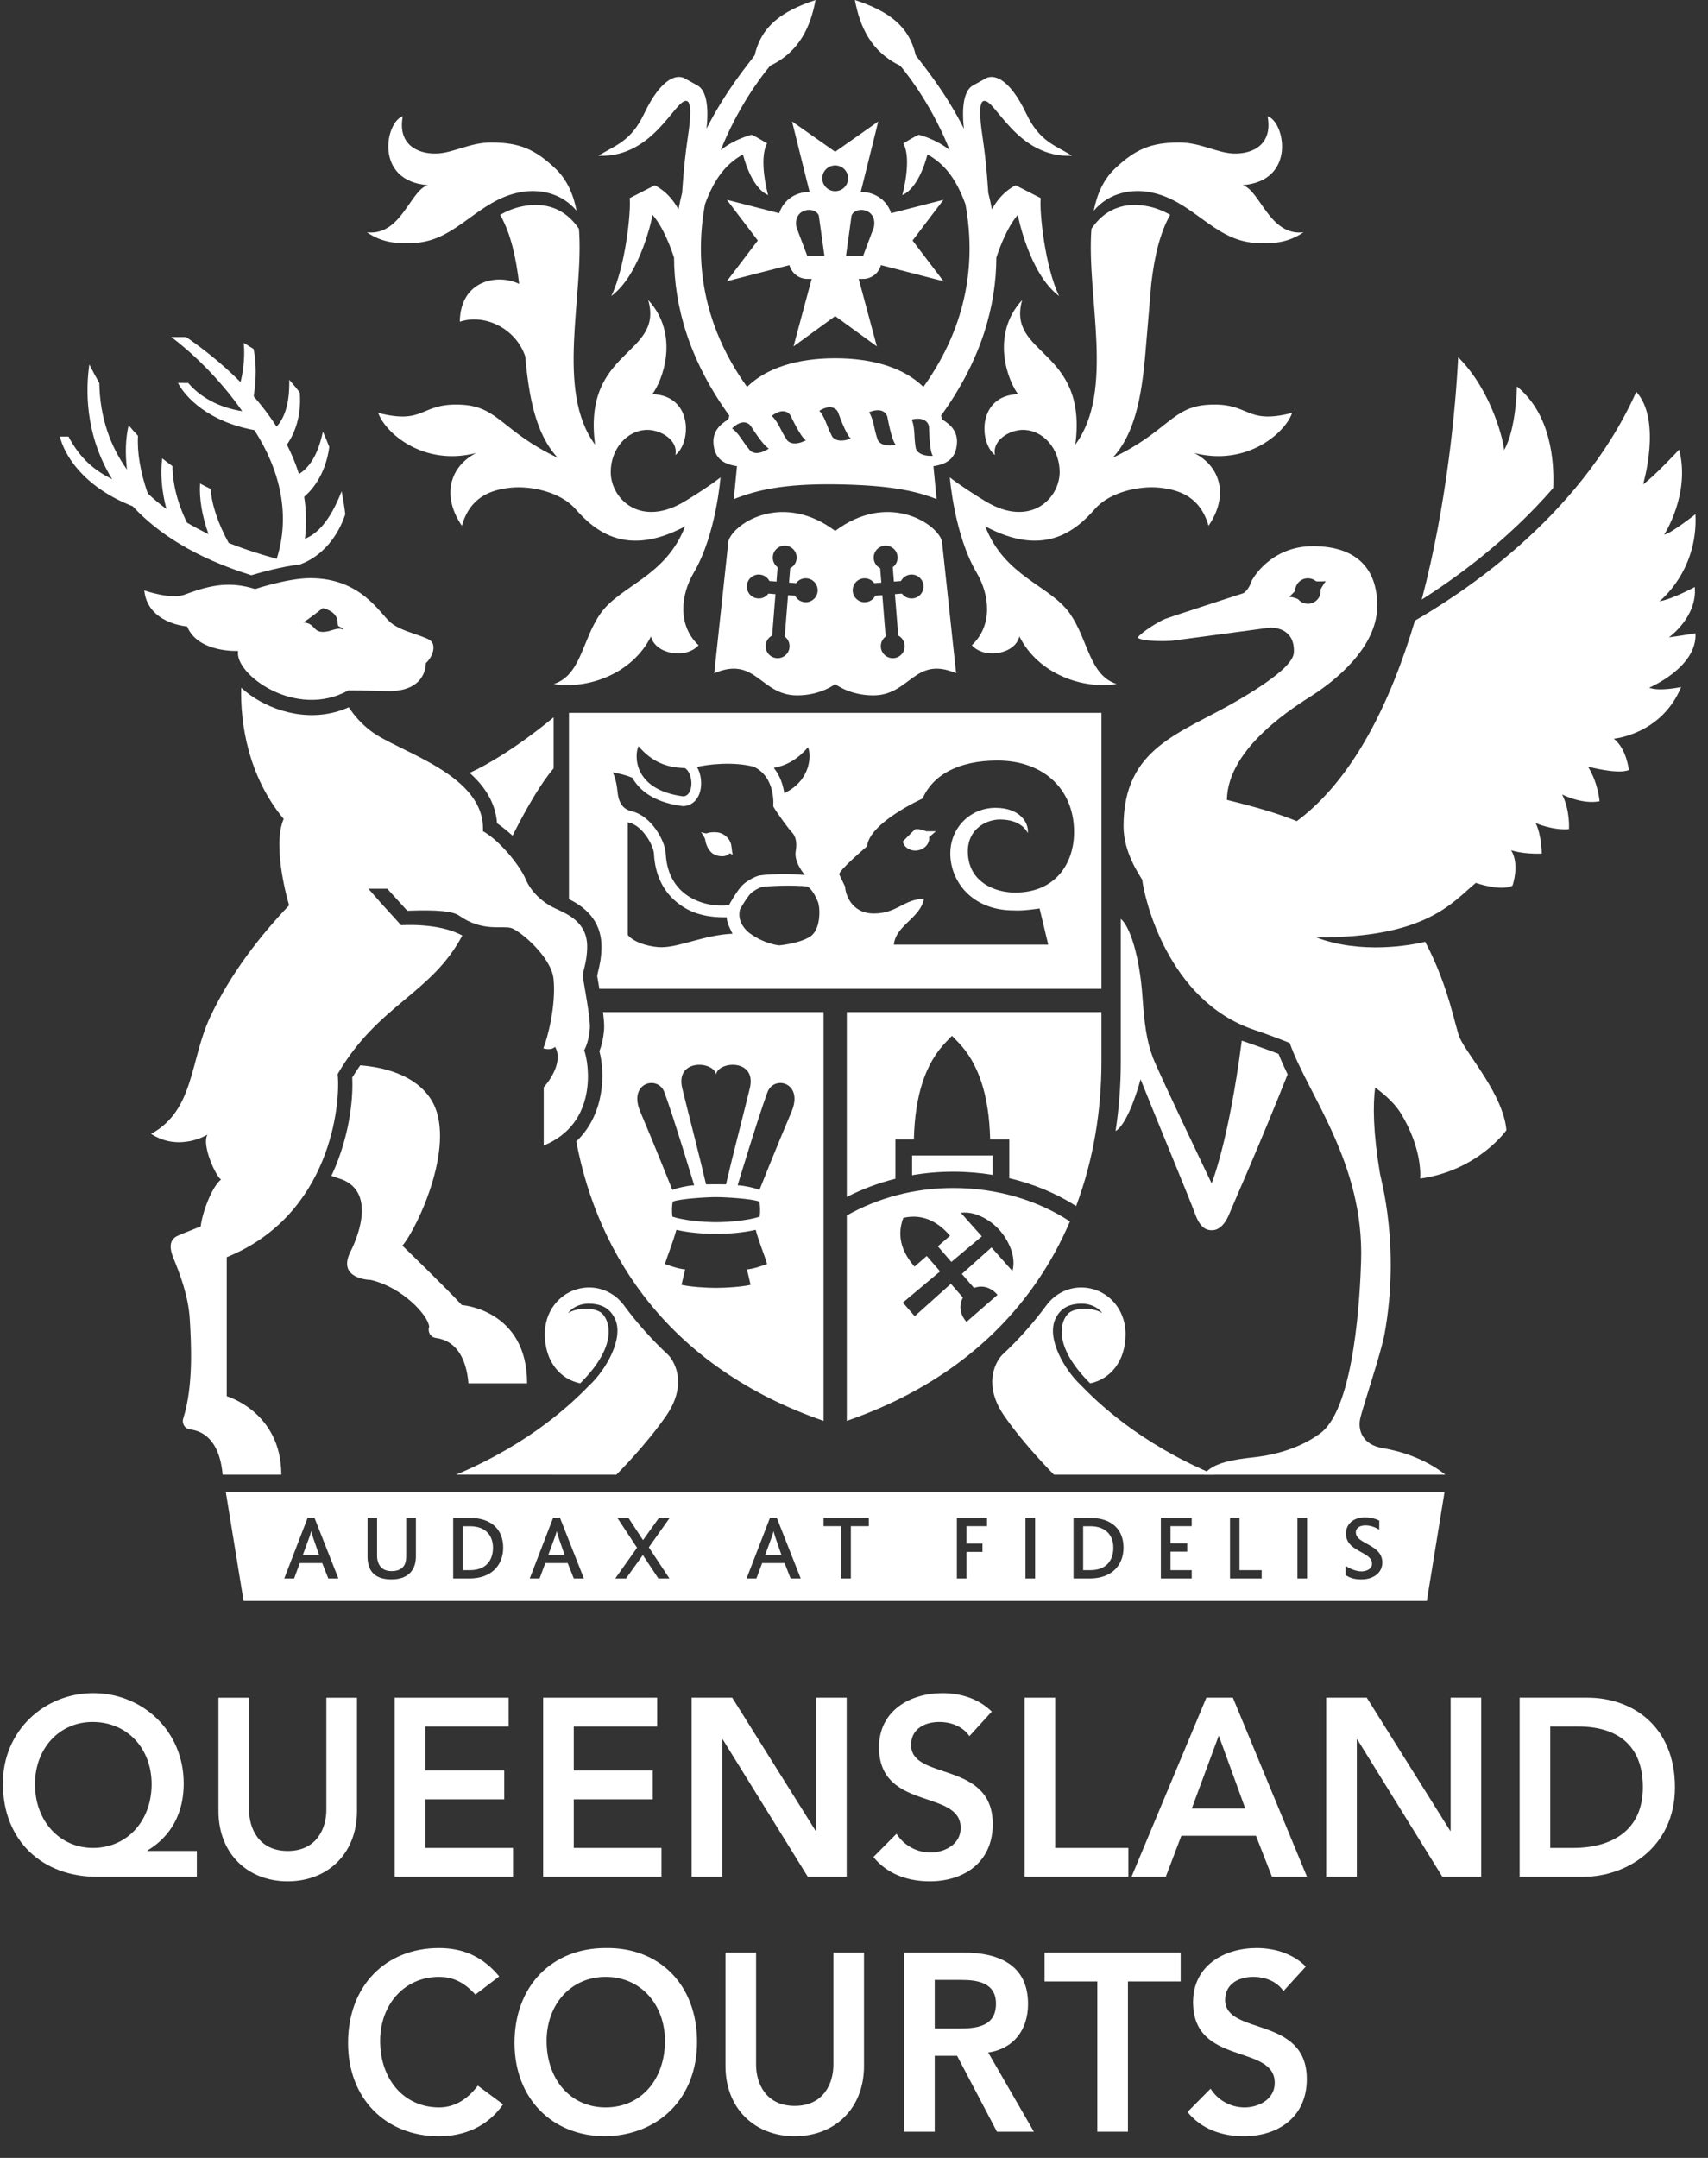
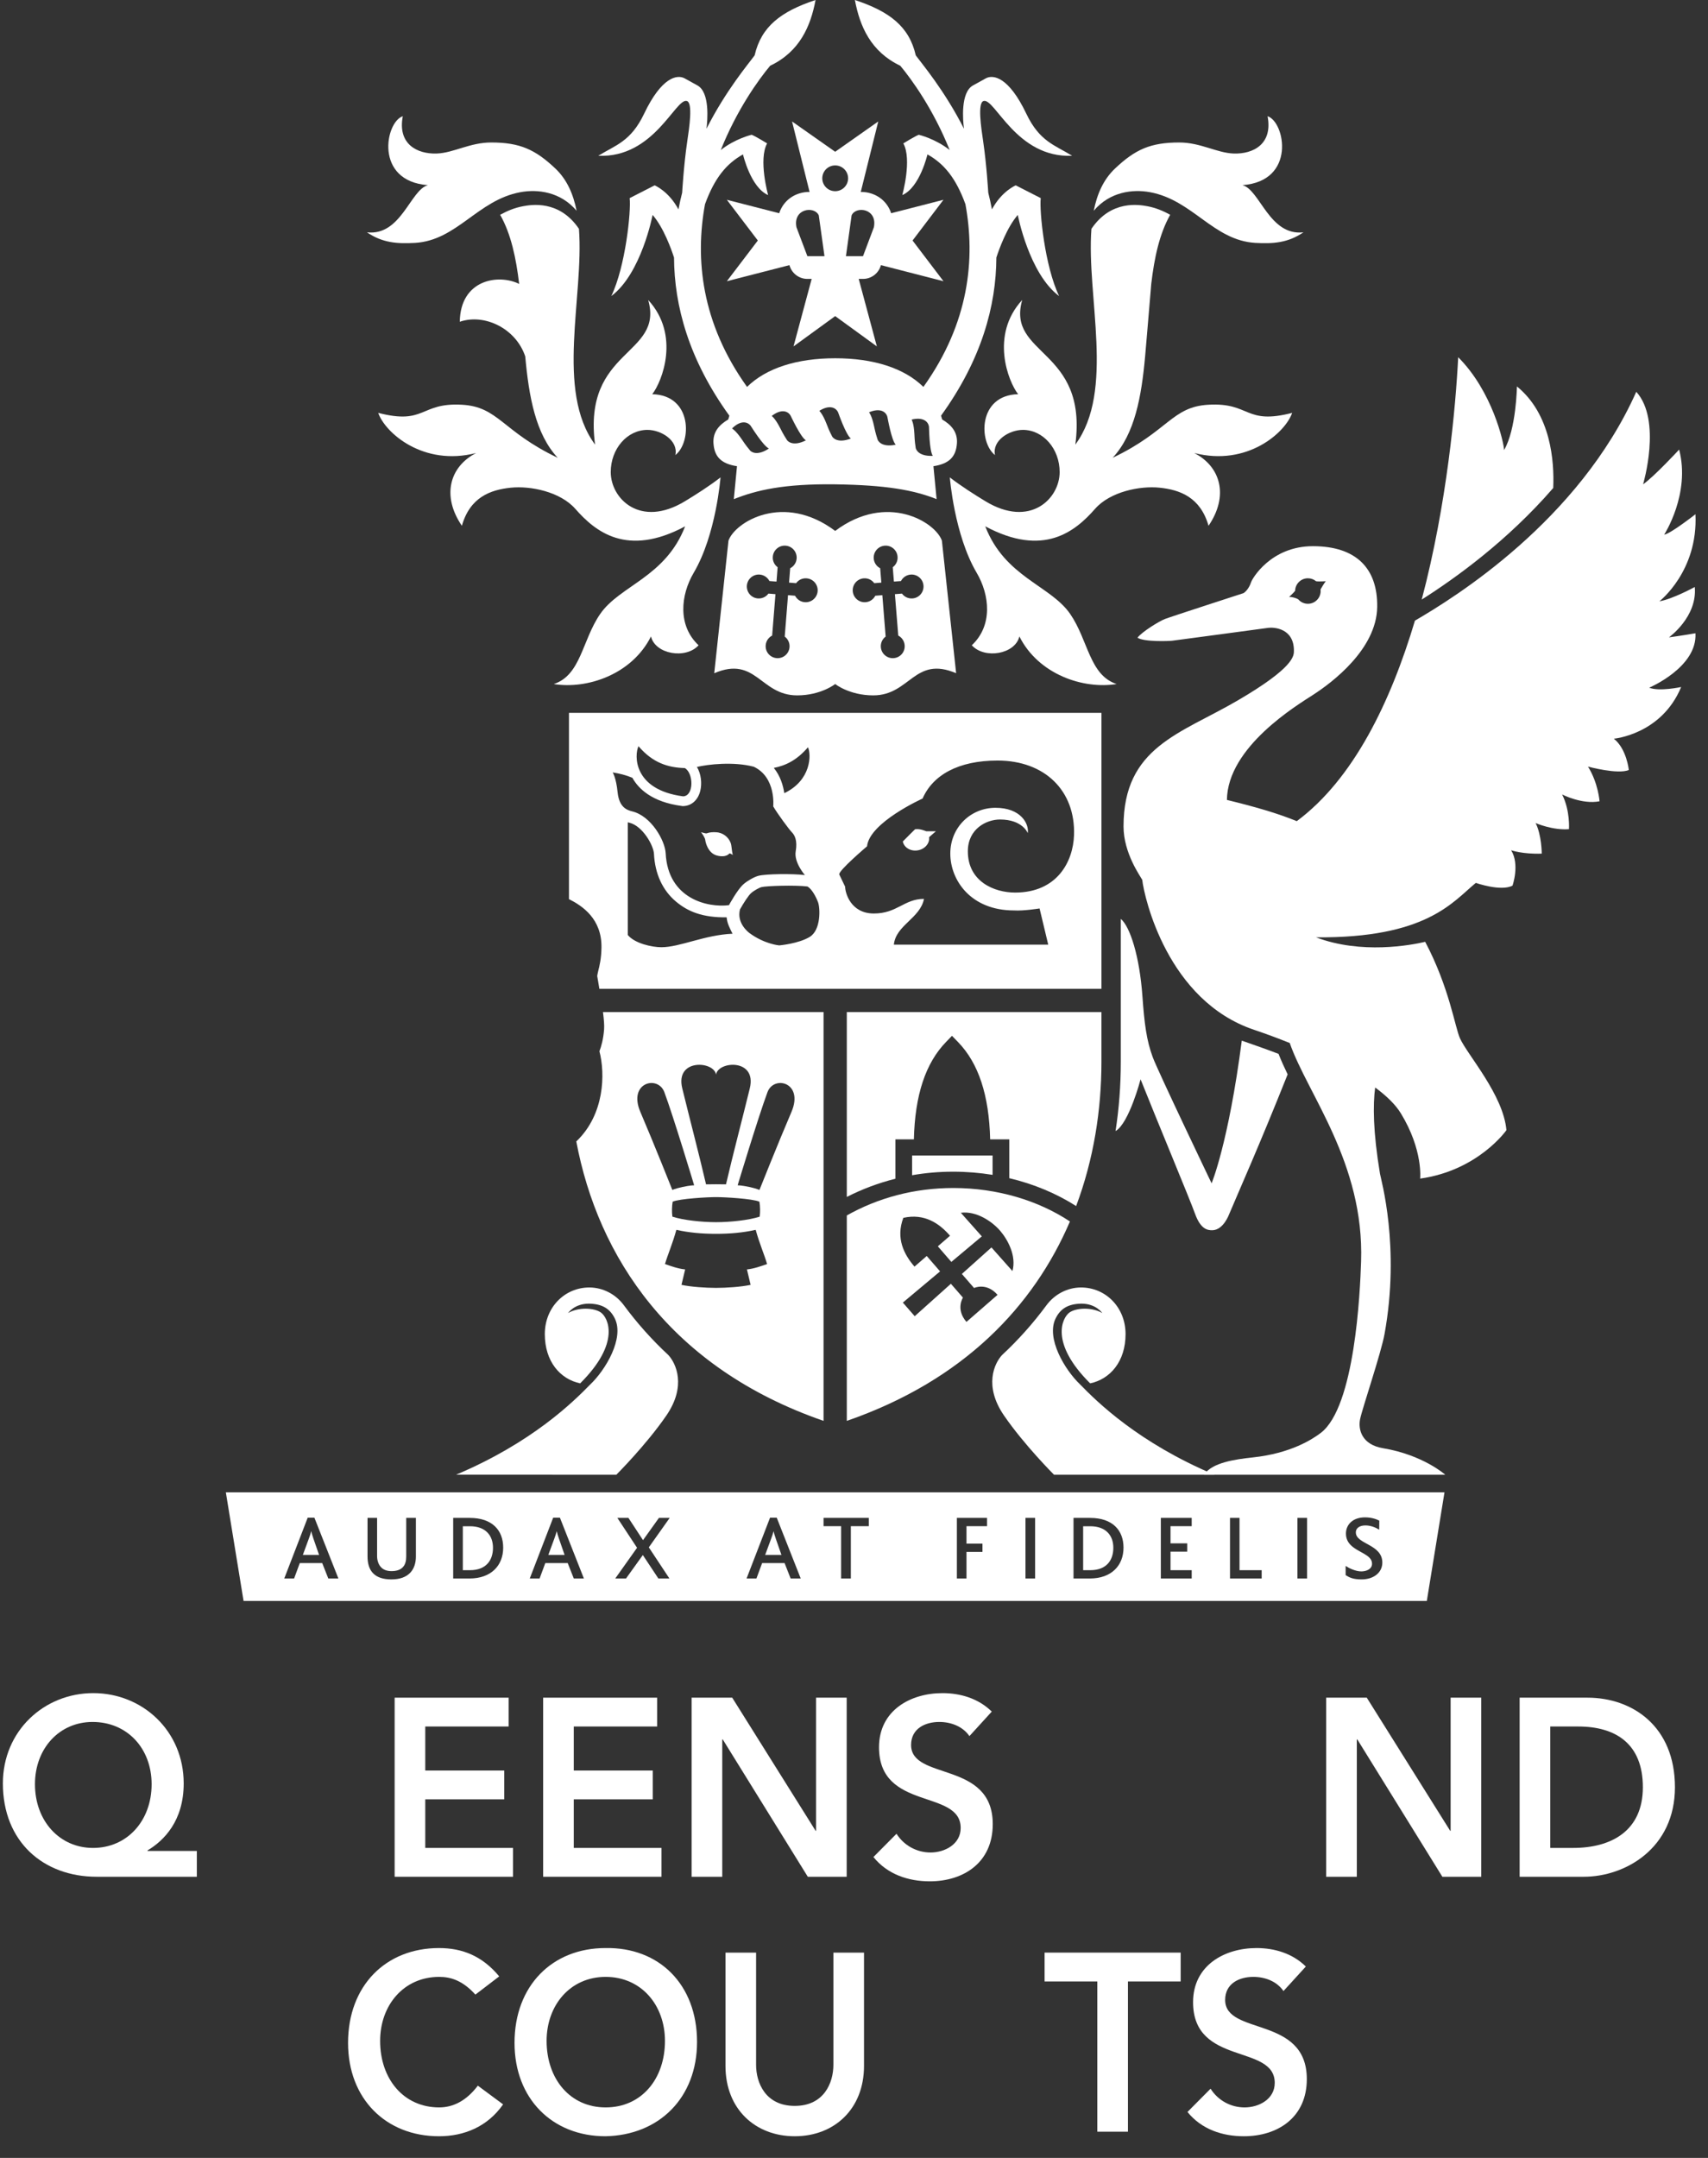
<svg xmlns="http://www.w3.org/2000/svg" viewBox="-10 0 285 360">
  <rect x="-10" y="0" width="285" height="360" fill="#333333" stroke="none" />
  <path fill="#FFFFFF" d="M 155.436 208.105 L 150.498 212.529 L 152.533 214.872 C 152.533 214.872 154.6 213.885 156.448 216.016 C 155.062 217.222 152.651 219.318 151.265 220.528 C 149.411 218.398 150.679 216.479 150.679 216.479 L 148.668 214.166 L 142.631 219.576 L 140.652 217.305 L 146.864 212.1 L 144.636 209.532 C 144.636 209.532 143.795 210.257 142.597 211.306 C 140.829 209.272 139.448 206.555 140.731 203.168 C 144.266 202.375 146.755 204.114 148.524 206.156 C 147.325 207.195 146.49 207.921 146.49 207.921 L 148.745 210.522 L 153.827 206.261 L 150.327 202.324 C 152.958 201.981 155.565 203.809 156.857 205.292 C 158.14 206.775 159.641 209.491 158.938 212.046 Z M 131.298 202.771 L 131.298 237.041 C 150.849 230.27 162.507 217.842 168.532 203.773 C 163.285 200.295 156.437 198.19 149.069 198.19 C 142.533 198.19 136.481 199.849 131.298 202.771 Z" />
  <path fill="#FFFFFF" d="M 90.614 168.838 L 127.421 168.838 L 127.421 237.041 C 101.856 228.188 89.784 209.658 86.161 190.423 C 90.878 185.938 91.009 179.15 90.021 175.376 C 90.329 174.58 90.674 173.372 90.799 171.726 C 90.847 171.082 90.779 170.121 90.614 168.838 Z M 103.842 181.559 C 105.078 186.621 106.627 192.49 107.812 197.582 C 108.366 197.567 108.923 197.565 109.479 197.565 C 110.035 197.565 110.588 197.567 111.14 197.582 C 112.325 192.491 113.88 186.622 115.114 181.559 C 116.335 176.552 109.813 176.989 109.479 179.274 C 109.151 176.989 102.622 176.553 103.842 181.559 Z M 109.48 199.709 C 108.084 199.709 103.434 199.964 102.243 200.471 C 102.112 201.207 102.088 202.202 102.196 202.971 C 103.991 203.561 107.129 203.892 109.48 203.892 C 111.835 203.892 114.969 203.561 116.763 202.971 C 116.869 202.202 116.848 201.207 116.718 200.471 C 115.529 199.964 110.88 199.709 109.48 199.709 Z M 102.189 198.516 C 102.189 198.516 102.65 198.287 103.893 198.016 C 105.14 197.75 105.828 197.735 105.828 197.735 C 105.828 197.735 102.399 186.354 100.857 182.204 C 99.786 179.314 94.74 180.578 96.854 185.507 C 99.123 190.803 102.189 198.516 102.189 198.516 Z M 118.062 182.205 C 116.52 186.355 113.085 197.736 113.085 197.736 C 113.085 197.736 113.776 197.75 115.023 198.017 C 116.267 198.288 116.723 198.517 116.723 198.517 C 116.723 198.517 119.792 190.803 122.061 185.507 C 124.173 180.578 119.133 179.313 118.062 182.205 Z M 116.096 205.173 C 113.966 205.64 111.885 205.835 109.478 205.835 C 107.073 205.835 104.988 205.64 102.858 205.173 C 102.223 207.489 101.46 209.192 100.96 210.875 C 101.915 211.21 103.145 211.661 104.326 211.774 C 104.099 212.724 103.876 213.678 103.711 214.348 C 105.274 214.687 107.798 214.854 109.479 214.854 C 111.164 214.854 113.683 214.687 115.249 214.348 C 115.086 213.678 114.86 212.724 114.636 211.774 C 115.809 211.661 117.046 211.21 117.998 210.875 C 117.501 209.192 116.735 207.489 116.096 205.173 Z" />
  <path fill="#FFFFFF" d="M 84.938 149.998 L 84.938 118.925 L 173.789 118.925 L 173.789 164.964 L 90.013 164.964 C 89.951 164.602 89.89 164.238 89.827 163.858 C 89.749 163.414 89.673 162.995 89.652 162.831 C 89.652 162.705 89.744 162.321 89.813 162.018 C 90.04 161.125 90.337 159.898 90.362 158.077 C 90.435 153.285 87.178 151.123 84.938 149.998 Z M 163.465 151.556 C 163.465 151.556 160.762 151.992 159.187 151.885 C 151.992 151.885 148.57 146.843 148.57 142.4 C 148.57 137.957 152.037 134.762 156.1 134.762 C 160.274 134.762 161.732 137.362 161.495 138.989 C 161.495 138.989 160.652 136.716 156.863 136.716 C 154.555 136.716 151.496 138.301 151.496 142.024 C 151.496 147.061 155.891 148.904 159.381 148.904 C 166.365 148.904 169.065 143.783 169.214 139.31 C 169.458 131.918 164.339 126.88 156.454 126.88 C 149.877 126.88 145.647 129.315 143.942 133.221 C 143.942 133.221 135.08 137.201 134.675 141.187 C 134.675 141.187 129.799 145.325 130.045 145.894 L 131.022 147.93 C 131.022 148.904 131.914 152.396 135.814 152.396 C 139.714 152.396 140.851 149.959 144.182 149.959 C 143.534 153.209 139.474 154.348 139.15 157.595 L 164.91 157.595 Z M 142.687 138.345 C 143.495 138.195 144.54 138.674 144.54 138.674 L 146.168 138.674 C 145.951 138.857 145.275 139.449 145.03 139.664 C 145.16 140.665 144.36 141.633 143.196 141.852 C 141.989 142.079 140.852 141.423 140.645 140.383 C 141.26 139.744 142.687 138.345 142.687 138.345 Z M 120.014 157.717 C 120.014 157.717 123.263 157.443 125.128 156.29 C 126.997 155.133 126.863 151.532 126.51 150.547 C 126.152 149.572 125.441 148.281 124.731 147.889 C 122.657 147.633 117.834 147.786 117.035 148 C 116.711 148.083 115.824 148.556 115.342 148.984 C 114.907 149.356 114.064 150.652 113.472 151.724 C 112.904 153.966 114.795 155.464 115.057 155.657 C 115.056 155.657 115.054 155.657 115.05 155.654 C 117.558 157.508 120.014 157.717 120.014 157.717 Z M 122.771 142.04 C 123.094 140.192 122.583 139.302 122.14 138.854 C 121.691 138.408 119.718 135.738 119.022 134.527 C 119.022 134.527 119.532 129.69 115.777 127.911 C 112.376 127.014 108.075 127.519 106.293 127.949 C 106.987 129.107 107.158 130.678 106.848 131.938 C 106.476 133.457 105.398 134.43 104.043 134.475 L 103.901 134.48 L 103.768 134.46 C 98.737 133.796 96.509 131.542 95.518 129.754 C 94.476 129.316 93.293 129.023 92.229 128.863 C 92.229 128.863 92.806 129.689 93.054 132.173 C 93.31 134.653 94.573 135.136 95.477 135.357 C 98.659 136.119 100.966 140.223 101.076 142.352 C 101.458 149.992 108.138 151.456 111.636 151.007 C 111.636 151.007 113.037 148.4 114.058 147.51 C 114.709 146.938 115.847 146.295 116.541 146.11 C 117.746 145.791 122.204 145.73 124.306 145.985 C 124.305 145.985 122.457 143.879 122.771 142.04 Z M 124.306 145.985 C 124.306 145.985 124.306 145.985 124.306 145.985 C 124.306 145.985 124.306 145.985 124.306 145.985 Z M 96.54 124.49 C 95.839 125.95 95.602 131.74 103.981 132.852 C 105.827 132.789 105.736 128.966 104.272 128.137 C 101.47 128.049 98.938 127.292 96.54 124.49 Z M 124.818 124.665 C 123.013 126.774 121.132 127.723 119.117 128.105 C 120.214 129.451 120.677 131.036 120.866 132.321 C 125.373 130.179 125.396 125.872 124.818 124.665 Z M 102.797 150.41 C 100.564 148.537 99.29 145.786 99.123 142.448 C 99.053 141.033 97.227 137.783 95.021 137.252 C 94.929 137.229 94.838 137.203 94.754 137.18 L 94.754 155.979 C 95.907 157.398 98.801 158.024 100.358 158.024 C 103.455 158.024 107.544 155.97 112.232 155.772 C 111.842 154.972 111.317 154.053 111.253 153.038 C 107.247 153.085 104.811 152.096 102.797 150.41 Z M 107.847 139.035 C 108.003 139.035 108.282 138.795 109.43 138.835 C 110.579 138.872 111.527 139.613 111.896 140.558 C 112.123 141.125 112.034 141.64 112.278 142.636 C 112.278 142.636 112.047 142.437 111.726 142.359 C 111.726 142.359 111.195 143.159 109.585 142.713 C 108.078 142.295 107.696 140.377 107.689 140.177 C 107.661 139.757 107.132 139.035 106.977 138.835 C 106.978 138.835 107.689 139.035 107.847 139.035 Z" />
  <path fill="#FFFFFF" d="M 30.641 267.078 L 27.685 248.964 L 231.03 248.964 L 228.082 267.078 Z M 46.465 263.335 L 42.463 253.197 L 41.342 253.197 L 37.432 263.335 L 39.076 263.335 L 40.024 260.761 L 43.764 260.761 L 44.782 263.335 Z M 43.243 259.405 L 40.532 259.405 L 41.53 256.695 C 41.713 256.218 41.835 255.819 41.924 255.466 L 41.947 255.466 C 42.003 255.791 42.142 256.205 42.307 256.709 Z M 59.397 259.685 L 59.397 253.228 L 57.781 253.228 L 57.781 259.675 C 57.781 260.388 57.634 261.014 57.217 261.447 C 56.836 261.863 56.222 262.104 55.333 262.104 C 54.531 262.104 53.95 261.863 53.57 261.447 C 53.125 260.973 52.922 260.281 52.922 259.575 L 52.922 253.227 L 51.327 253.227 L 51.327 259.657 C 51.327 260.712 51.558 261.8 52.308 262.518 C 52.936 263.134 53.921 263.487 55.297 263.487 C 56.742 263.487 57.753 263.086 58.43 262.401 C 59.088 261.722 59.396 260.761 59.397 259.685 Z M 73.963 258.185 C 73.963 255.281 72.122 253.228 68.394 253.228 L 65.619 253.228 L 65.619 263.335 L 68.333 263.335 C 71.984 263.335 73.964 261.141 73.963 258.185 Z M 72.26 258.211 C 72.26 260.191 71.218 261.949 68.41 261.949 L 67.229 261.949 L 67.229 254.619 L 68.41 254.619 C 71.021 254.619 72.26 256.152 72.26 258.211 Z M 87.43 263.335 L 83.432 253.197 L 82.303 253.197 L 78.396 263.335 L 80.038 263.335 L 80.991 260.761 L 84.727 260.761 L 85.745 263.335 Z M 84.21 259.405 L 81.493 259.405 L 82.492 256.695 C 82.675 256.218 82.794 255.819 82.888 255.466 L 82.903 255.466 C 82.965 255.791 83.107 256.205 83.277 256.709 Z M 98.263 258.139 L 101.746 253.228 L 99.95 253.228 L 97.296 256.94 L 94.863 253.228 L 93.016 253.228 L 96.3 258.211 L 92.662 263.335 L 94.458 263.335 L 97.266 259.424 L 99.857 263.335 L 101.701 263.335 Z M 123.611 263.335 L 119.609 253.197 L 118.489 253.197 L 114.575 263.335 L 116.219 263.335 L 117.172 260.761 L 120.916 260.761 L 121.926 263.335 Z M 120.394 259.405 L 117.677 259.405 L 118.674 256.695 C 118.859 256.218 118.984 255.819 119.076 255.466 L 119.086 255.466 C 119.151 255.791 119.285 256.205 119.455 256.709 Z M 134.972 253.227 L 127.42 253.227 L 127.42 254.607 L 130.352 254.607 L 130.352 263.335 L 131.975 263.335 L 131.975 254.607 L 134.972 254.607 Z M 154.696 254.607 L 154.696 253.228 L 149.665 253.228 L 149.665 263.335 L 151.269 263.335 L 151.269 258.901 L 153.936 258.901 L 153.936 257.515 L 151.269 257.515 L 151.269 254.607 Z M 162.721 263.335 L 162.721 253.228 L 161.115 253.228 L 161.115 263.335 Z M 177.471 258.185 C 177.471 255.281 175.63 253.228 171.902 253.228 L 169.129 253.228 L 169.129 263.335 L 171.841 263.335 C 175.494 263.335 177.472 261.141 177.471 258.185 Z M 175.773 258.211 C 175.773 260.191 174.728 261.949 171.919 261.949 L 170.736 261.949 L 170.736 254.619 L 171.919 254.619 C 174.528 254.619 175.773 256.152 175.773 258.211 Z M 183.701 263.336 L 188.85 263.336 L 188.85 261.95 L 185.316 261.95 L 185.316 258.853 L 188.1 258.853 L 188.1 257.474 L 185.316 257.474 L 185.316 254.608 L 188.85 254.608 L 188.85 253.228 L 183.701 253.228 Z M 195.24 263.336 L 200.525 263.336 L 200.525 261.95 L 196.83 261.95 L 196.83 253.228 L 195.24 253.228 Z M 208.102 263.335 L 208.102 253.228 L 206.494 253.228 L 206.494 263.335 Z M 220.657 260.679 C 220.657 257.583 216.239 257.644 216.239 255.65 C 216.239 254.854 216.963 254.482 217.838 254.482 C 218.662 254.482 219.447 254.773 220.138 255.19 L 220.152 253.682 C 219.628 253.415 218.831 253.137 217.758 253.137 C 215.719 253.137 214.587 254.358 214.587 255.832 C 214.587 256.62 214.86 257.182 215.274 257.644 C 216.504 259.008 218.94 259.316 218.94 260.867 C 218.94 261.789 217.974 262.152 217.144 262.152 C 216.189 262.152 215.055 261.596 214.535 261.239 L 214.535 262.775 C 215.185 263.19 215.81 263.487 217.207 263.487 C 219.157 263.487 220.658 262.386 220.657 260.679 Z" />
  <path fill="#FFFFFF" d="M155.623,195.997v-3.229h-13.43v3.29c2.228-0.391,4.524-0.588,6.876-0.588 C151.311,195.47,153.503,195.655,155.623,195.997z" />
  <path fill="#FFFFFF" d="M131.298,168.838v30.844c2.549-1.304,5.273-2.326,8.11-3.036v-6.573h3.085 c0.177-7.382,1.939-12.707,5.361-16.241l0.995-1.031l0.998,1.031c3.435,3.534,5.186,8.859,5.373,16.241h3.194v6.48 c4.104,0.973,7.888,2.564,11.152,4.65c2.937-7.823,4.222-16.065,4.222-24.069v-8.296H131.298z" />
  <g />
  <path fill="#FFFFFF" d="M123.014,116.008c-6.166,0-6.849-6.66-13.834-3.699l2.375-22.109c1.061-3.084,9.163-8.105,17.806-1.629 c8.642-6.477,16.748-1.455,17.806,1.629l2.375,22.109c-6.984-2.961-7.665,3.699-13.831,3.699c-3.977,0-6.35-1.893-6.35-1.893 S126.986,116.008,123.014,116.008z M124.601,96.482c-0.714-0.06-1.365,0.27-1.764,0.81l-1.175-0.098l0.191-2.396 c0.593-0.309,1.02-0.899,1.075-1.615c0.087-1.097-0.726-2.058-1.829-2.148c-1.098-0.086-2.063,0.732-2.145,1.831 c-0.062,0.711,0.264,1.369,0.803,1.763l-0.188,2.396l-1.181-0.093c-0.308-0.591-0.904-1.021-1.615-1.076 c-1.095-0.09-2.061,0.732-2.149,1.83c-0.085,1.097,0.73,2.063,1.828,2.147c0.72,0.059,1.374-0.267,1.768-0.804l1.175,0.095 l-0.552,6.905c-0.595,0.308-1.023,0.903-1.077,1.616c-0.093,1.101,0.729,2.062,1.832,2.149c1.1,0.088,2.059-0.73,2.143-1.834 c0.058-0.71-0.269-1.363-0.8-1.762l0.551-6.909l1.176,0.097c0.307,0.592,0.901,1.021,1.615,1.076 c1.097,0.09,2.062-0.731,2.151-1.828C126.521,97.536,125.698,96.569,124.601,96.482z M132.291,98.634 c0.09,1.097,1.051,1.918,2.148,1.828c0.715-0.056,1.307-0.484,1.612-1.076l1.177-0.097l0.552,6.909 c-0.535,0.398-0.857,1.052-0.801,1.762c0.086,1.104,1.049,1.922,2.148,1.834c1.104-0.088,1.922-1.049,1.825-2.149 c-0.051-0.713-0.482-1.309-1.068-1.616l-0.558-6.905l1.177-0.095c0.394,0.537,1.047,0.862,1.769,0.804 c1.097-0.085,1.91-1.051,1.823-2.147c-0.085-1.098-1.051-1.92-2.147-1.83c-0.71,0.056-1.308,0.485-1.609,1.076l-1.181,0.093 l-0.191-2.396c0.536-0.394,0.862-1.052,0.799-1.763c-0.078-1.099-1.047-1.917-2.144-1.831c-1.104,0.091-1.916,1.052-1.83,2.148 c0.057,0.716,0.481,1.307,1.076,1.615l0.194,2.396l-1.181,0.098c-0.396-0.54-1.045-0.869-1.762-0.81 C133.018,96.569,132.203,97.536,132.291,98.634z" />
  <path fill="#FFFFFF" d="M147.432,46.916l-10.434-2.683l-0.062,0.184c-0.421,1.261-1.605,2.113-2.933,2.113h-0.718l3.029,11.259 l-6.955-5.053l-6.951,5.053l3.028-11.259h-0.718c-1.33,0-2.512-0.853-2.934-2.113l-0.063-0.184l-10.44,2.683l5.169-6.792 l-5.169-6.794l8.736,2.242c0.511-1.547,1.682-2.768,3.329-3.292c0.58-0.188,1.173-0.268,1.74-0.258l-2.923-11.759l7.194,5.055 l7.19-5.055l-2.92,11.759c0.574-0.01,1.161,0.069,1.74,0.258c1.647,0.524,2.824,1.745,3.333,3.292l8.728-2.242l-5.159,6.794 L147.432,46.916z M129.36,31.895c1.19,0,2.156-0.96,2.156-2.149c0-1.188-0.966-2.15-2.156-2.15c-1.189,0-2.154,0.963-2.154,2.15 C127.206,30.935,128.171,31.895,129.36,31.895z M127.573,42.733l-0.949-6.804c-0.734-1.632-4.355-1.134-3.723,1.994l1.818,4.81 H127.573z M134.004,42.733l1.811-4.81c0.639-3.128-2.99-3.626-3.715-1.994l-0.945,6.804H134.004z" />
  <path fill="#FFFFFF" d="M170.249,230.982c-2.558-2.417-5.748-7.747-4.099-11.047c0.744-1.497,1.939-2.413,4.29-2.453 c2.451,0,3.484,1.568,3.484,1.568c-1.728-1.014-4.354-0.887-5.478-0.082c-1.173,0.836-3.37,5.028,3.46,11.813 c3.337-0.704,5.906-3.645,5.906-8.217c0-4.473-3.325-7.777-7.43-7.777c-2.302,0-4.426,1.155-5.757,2.95 c-2.217,3.007-4.689,5.779-7.423,8.321c-1.285,1.382-3.064,5.145,0.317,10.073c3.383,4.932,8.355,9.892,8.355,9.892h26.759 C179.956,240.68,173.051,233.862,170.249,230.982z" />
  <path fill="#FFFFFF" d="M88.474,230.982c2.561-2.417,5.748-7.747,4.104-11.047c-0.751-1.497-1.95-2.413-4.299-2.453 c-2.453,0-3.487,1.568-3.487,1.568c1.731-1.014,4.358-0.887,5.483-0.082c1.171,0.836,3.367,5.028-3.468,11.813 c-3.337-0.704-5.898-3.645-5.898-8.217c0-4.473,3.326-7.777,7.428-7.777c2.302,0,4.427,1.155,5.752,2.95 c2.218,3.007,4.7,5.779,7.43,8.321c1.282,1.382,3.057,5.145-0.318,10.073c-3.382,4.932-8.358,9.892-8.358,9.892H66.091 C78.763,240.68,85.665,233.862,88.474,230.982z" />
  <path fill="#FFFFFF" d="M203.339,175.813c0.438,1.106,0.949,2.251,1.519,3.421c-4.736,11.881-8.009,19.177-9.776,23.363 c0,0-0.938,2.607-2.785,2.64c-0.808,0.016-1.95-0.165-2.877-2.714c-0.858-2.4-6.553-16.054-9.101-22.466 c0,0-1.921,7.342-4.177,8.637c0.581-3.756,0.876-7.623,0.876-11.561v-23.839c1.539,1.277,3.131,6.22,3.609,12.908 c0.325,4.532,0.67,7.337,1.729,10.188c0.857,2.313,9.814,21.021,9.814,21.021s2.809-6.678,5.037-23.804 C198.906,174.188,201.845,175.235,203.339,175.813z M243.117,64.467c0,0-0.105,7.146-2.146,10.619c0-1.127-1.943-9.807-7.654-15.49 c-0.423,8.322-1.869,24.504-6.087,40.431c5.598-3.553,14.283-9.774,21.944-18.614C249.368,76.943,248.793,69.092,243.117,64.467z M265.188,114.725c1.701,0.679,5.333-0.114,5.333-0.114c-3.291,7.941-11.235,8.623-11.235,8.623c2.152,1.704,2.5,5.221,2.5,5.221 c-1.816,0.792-6.811-0.566-6.811-0.566c1.706,2.725,1.93,5.787,1.93,5.787c-2.952,0.565-6.244-1.137-6.244-1.137 c1.366,2.722,1.138,5.785,1.138,5.785c-2.728,0.228-5.563-1.018-5.563-1.018c1.022,2.041,1.022,5.103,1.022,5.103 c-3.177,0.115-5.108-0.563-5.108-0.563c1.478,2.383,0.228,5.901,0.228,5.901c-1.929,1.02-6.122-0.456-6.122-0.456 c-3.861,3.177-8.214,9.235-26.668,9.081c7.558,2.868,15.833,1.313,18.221,0.75c4.034,7.634,4.973,14.269,5.804,16.099 c1.278,2.808,7.235,9.445,7.752,15.322c0,0-4.688,6.721-14.396,8.08c0,0,0.519-4.765-3.224-10.893 c-0.914-1.495-2.434-2.941-4.284-4.308c-0.376,2.86-0.368,7.357,0.808,14.396c0.151,0.923,3.402,12.166,0.759,26.725 c-0.578,3.205-3.744,12.507-4.079,14.21c-0.347,1.706,0.25,4.254,3.83,4.849c6.69,1.118,10.38,4.423,10.38,4.423h-40.258 c1.363-2.037,5.171-2.564,8.172-2.891c6.298-0.675,9.907-3.014,11.315-4.086c5.702-4.339,6.561-23.487,6.727-28.593 c0.55-16.453-8.947-27.939-11.907-36.456c-2.582-1.036-4.742-1.795-5.941-2.196c-14.432-4.844-18.324-22.013-18.67-25.021 c-0.285-0.566-3.122-4.429-3.122-8.908c0-13.256,9.476-15.434,19.008-20.993c9.53-5.561,9.423-7.493,9.423-8.339 c0-3.752-3.352-3.918-4.257-3.803c0,0-15.55,2.1-16.063,2.153c-0.507,0.058-4.705,0.228-5.781-0.508 c0.734-0.965,3.569-2.728,4.587-3.121c1.028-0.396,13.107-4.311,13.107-4.311c0.626-0.398,1.08-1.251,1.258-1.814 c0.163-0.568,3.284-6.018,10.32-6.018c7.214,0,10.827,3.697,10.726,10.157c-0.113,7.036-7.548,12.595-10.611,14.584 c-2.785,1.805-14.353,8.736-14.466,17.587c4.677,1.144,8.396,2.209,11.656,3.544c9.454-7.015,15.667-19.872,19.719-33.453 c6.561-3.814,27.315-16.617,36.933-38.176c4.313,4.767,1.137,15.432,1.137,15.432c1.813-1.249,6.014-5.789,6.014-5.789 c1.928,7.378-2.495,14.187-2.495,14.187c1.018-0.114,5.218-3.404,5.218-3.404c0.455,9.53-6.014,14.523-6.014,14.523 c2.153-0.342,5.9-2.383,5.9-2.383c0.455,4.997-4.308,8.398-4.308,8.398c1.812-0.229,4.421-0.681,4.421-0.681 C273.245,111.319,265.188,114.725,265.188,114.725z M206.636,99.994c0.388,0.447,0.961,0.734,1.603,0.734 c1.172,0,2.127-0.952,2.127-2.13c0-0.091-0.008-0.18-0.017-0.268c0.151-0.269,0.539-0.942,0.874-1.369c0,0-1.193,0.086-1.632,0 c-0.362-0.309-0.841-0.488-1.353-0.488c-1.157,0-2.108,0.927-2.131,2.086c-0.222,0.326-1.007,1.019-1.007,1.019 C205.591,99.578,206.265,99.755,206.636,99.994z" />
-   <path fill="#FFFFFF" d="M82.379,119.665v8.525c-1.892,2.173-4.302,6.149-6.853,11.226c-0.855-0.774-1.733-1.491-2.587-2.076 c-0.263-3.469-2.091-6.186-4.569-8.401C75.214,125.775,82.379,119.665,82.379,119.665z M46.033,194.493 c-0.232,0.572-0.484,1.125-0.741,1.676c0.701,0.236,1.325,0.453,1.815,0.612c5.178,2.098,3.086,8.625,1.356,12.072 c-1.722,3.449,0.985,4.556,3.447,4.684c5.172,1.227,9.483,5.785,9.706,7.791c-0.256,0.597,0,1.703,1.105,1.878 c1.106,0.168,4.852,0.762,5.448,7.575h9.785c0-12.323-10.895-13.063-10.895-13.063c-2.59-2.828-9.911-9.91-9.911-9.91 c2.641-3.144,9.259-17.474,4.737-24.447c-2.719-4.2-8.146-5.351-11.768-5.638c-0.461,0.646-0.905,1.317-1.345,2.038 C48.938,182.738,48.505,188.427,46.033,194.493z M14.072,98.498c0.564,5.557,7.15,6.013,7.15,6.013 c1.814,4.428,8.51,4.086,8.51,4.086c-0.683,3.857,9.645,11.457,18.38,6.582c2.727,0,6.81,0.113,6.81,0.113 c6.357,0,6.13-4.655,6.13-4.655c0.907-0.791,1.702-2.494,1.02-3.518c-0.682-1.021-4.989-1.588-6.922-3.291 c-1.93-1.698-4.989-7.374-13.388-7.374c-3.744,0-9.192,1.815-9.192,1.815c-3.976-1.25-7.153-0.821-11.688,0.909 C18.5,100.085,14.072,98.498,14.072,98.498z M87.284,163.152c-0.158-1.144,0.657-2.275,0.695-5.116 c0.064-4.226-3.343-5.555-5.359-6.499c-2.021-0.942-3.979-2.669-4.935-4.919c-0.965-2.251-4.266-6.362-7.102-7.955 c0.454-9.527-14.073-13.156-18.737-16.737c-1.526-1.166-2.738-2.538-3.644-3.938c-6.104,2.755-12.568,0.727-16.403-2.002 c-0.566-0.405-1.086-0.824-1.552-1.255c-0.164,5.795,1.099,14.674,7.087,21.892c-2.045,4.651,0.906,14.411,0.906,14.411 c-4.764,4.995-9.761,11.345-13.165,18.612c-3.404,7.259-2.608,15.545-9.867,19.519c4.764,3.062,9.415,0.113,9.415,0.113 c-1.072,1.756,1.532,7.233,2.271,7.488c-1.592,1.245-3.177,5.67-3.403,7.83c-2.61,1.023-3.634,1.471-3.634,1.471 c-1.134,0.455-1.932,1.357-0.905,3.854c1.021,2.504,2.492,6.248,2.72,10.223c0.231,3.964,0.627,10.99-1.079,16.437 c-0.251,0.596,0,1.705,1.108,1.878c1.108,0.162,4.851,0.758,5.448,7.565h9.79c0-10.467-9.106-13.102-9.106-13.102v-23.193 c17.443-7.063,19.035-25.787,18.507-30.545c6.792-11.646,15.625-13.338,20.802-23.108c-3.921-2.191-10.21-1.722-10.21-1.722 l-3.379-3.713l-2.086-2.382h3.146l3.343,3.679c2.407-0.067,7.163-0.246,8.633,0.798c3.914,2.779,7.261,1.644,8.711,2.085 c1.449,0.441,6.688,4.788,7.069,8.518c0.438,4.354-1.012,9.911-1.706,11.549c0,0,1.26,0.441,1.958-0.251 c1.579,2.775-1.576,6.436-1.895,6.751v9.716c9.088-3.724,7.568-13.691,6.754-15.901c0,0,0.759-1.196,0.946-3.658 C88.547,169.94,87.41,164.034,87.284,163.152z M44.234,105.399c-1.803,0.188-1.634-1.005-2.892-1.43 c-0.202-0.068-0.442-0.118-0.738-0.139c0.988-0.584,3.227-2.373,3.227-2.373s2.576,0.426,2.514,2.512 c-0.005,0.118,0.028,0.233,0.04,0.354c0.144,0.321,0.801,0.328,0.941,0.716C46.162,104.594,45.532,105.267,44.234,105.399 L44.234,105.399z M47.005,81.948c-2.041,5.282-4.29,7.203-6.12,7.938c0.291-2.432,0.22-4.773-0.13-7.008 c2.441-2.109,3.794-5.225,4.186-8.315c-0.335-0.892-0.687-1.745-1.061-2.561c-0.911,4.348-2.554,6.184-3.997,7.079 c-0.528-1.711-1.216-3.343-2.012-4.907c1.779-2.511,2.398-5.7,2.146-8.684c-0.571-0.76-1.159-1.465-1.754-2.127 c0.097,4.322-0.96,6.544-2.111,7.817c-1.162-1.816-2.458-3.504-3.817-5.059c0.45-2.898,0.442-5.577-0.016-7.89 c-0.563-0.37-1.114-0.712-1.654-1.025c0.192,1.82,0.047,4.247-0.531,6.546c-3.287-3.314-6.653-5.861-9.081-7.527H18.58 c3.029,2.252,7.875,6.679,11.842,12.374c-2.977-0.458-6.493-1.766-9.02-4.706l-1.714-0.008c1.277,2.424,5.086,6.459,12.756,7.873 c4.32,6.682,6.046,14.222,3.727,21.464c-2.372-0.642-5.141-1.494-8.014-2.643c-1.751-3.178-2.848-6.417-3.006-9.005 c-0.604-0.296-1.195-0.596-1.769-0.905c-0.154,2.515,0.328,5.399,1.409,8.437c-1.204-0.58-2.409-1.215-3.591-1.913 c-1.663-3.381-2.416-6.73-2.416-9.42c-0.592-0.427-1.16-0.863-1.713-1.307c-0.343,2.482-0.105,5.373,0.695,8.458 c-1.081-0.803-2.127-1.669-3.11-2.606c-1.215-3.437-1.807-6.886-1.628-9.603c-0.544-0.581-1.068-1.172-1.565-1.764 c-0.512,2.154-0.598,4.668-0.276,7.392c-2.734-3.838-4.51-8.578-4.617-14.432c-0.602-1.064-1.161-2.104-1.663-3.11 c-0.565,3.828-0.87,11.544,3.808,19.149c-2.969-1.495-5.277-3.35-7.289-7.122H0c0.67,2.88,3.723,8.338,12.14,11.629 c4.117,4.449,10.378,8.578,19.798,11.508c1.542-0.466,5.114-1.462,8.085-1.789c3.796-1.345,6.415-4.785,7.59-8.395 C47.448,84.446,47.243,83.172,47.005,81.948z" />
  <path fill="#FFFFFF" d="M105.758,95.546c3.746-6.354,4.468-15.904,4.468-15.904c-1.876,1.459-4.118,2.878-5.929,3.976 c-7.465,4.529-12.388-0.433-12.388-4.863c0-3.886,2.744-7.039,6.13-7.039c2.271,0,5.167,1.762,4.653,4.201 c2.724-2.099,2.896-9.987-3.857-10.154c1.648-2.102,4.713-9.874-0.679-15.72c2.669,9.361-10.989,8.029-8.861,24.131 c-6.651-8.983-1.83-24.678-2.691-35.998c-3.291-4.875-7.999-4.019-9.352-3.768c-1.379,0.258-2.613,0.769-3.795,1.426 c1.807,3.187,2.659,7.207,3.171,11.534c-3.415-1.712-9.81-0.769-9.907,6.309c4.116-1.412,9.362,1.112,10.92,5.778 c0.611,6.682,1.71,12.938,5.422,16.916c-9.304-4.428-9.87-8.513-15.994-8.851c-7.029-0.393-6.017,3.406-13.96,1.359 c1.133,3.29,7.485,8.969,16.341,6.695c-4.426,2.273-5.789,7.15-2.381,12.14c1.355-4.762,4.747-6.001,8.162-6.354 c3.297-0.337,8.246,0.668,10.766,3.528c3.29,3.747,8.571,8.139,18.324,2.918c-3.291,8.507-10.896,9.846-14.182,14.632 c-3.024,4.396-3.199,10.202-7.742,11.677c5.561,0.908,13.049-1.591,16.228-7.945c0.678,2.952,5.781,3.859,7.941,1.479 C103.049,104.356,103.562,99.27,105.758,95.546z" />
  <path fill="#FFFFFF" d="M71.966,23.771c-3.584,0-6.272,1.744-9.098,1.842c-3.301,0.107-6.552-1.603-5.655-6.224 c-2.922,0.942-4.809,10.839,4.191,11.499c-2.918,0.755-4.473,8.527-10.175,7.868c2.596,1.766,5.04,1.932,8.014,1.766 c7.007-0.405,10.457-7.139,17.573-8.455c2.892-0.538,6.717-0.082,9.396,3.096c-0.552-2.798-1.617-5.226-3.552-7.056 C79.3,24.928,76.726,23.771,71.966,23.771z" />
  <g>
    <path fill="#FFFFFF" d="M181.076,59.454c-0.603,6.682-1.711,12.938-5.417,16.916c9.304-4.428,9.867-8.513,16-8.851 c7.024-0.393,6.014,3.406,13.954,1.359c-1.132,3.29-7.491,8.969-16.343,6.695c4.43,2.273,5.794,7.15,2.389,12.14 c-1.366-4.762-4.757-6.001-8.174-6.354c-3.29-0.337-8.246,0.668-10.759,3.528c-3.292,3.747-8.571,8.139-18.326,2.918 c3.292,8.507,10.896,9.846,14.182,14.632c3.019,4.396,3.201,10.202,7.742,11.677c-5.559,0.908-13.051-1.591-16.229-7.945 c-0.674,2.952-5.781,3.859-7.939,1.479c3.519-3.292,3.002-8.379,0.807-12.103c-3.743-6.354-4.473-15.904-4.473-15.904 c1.882,1.459,4.127,2.878,5.934,3.976c7.47,4.529,12.392-0.433,12.392-4.863c0-3.886-2.753-7.039-6.133-7.039 c-2.268,0-5.167,1.762-4.655,4.201c-2.723-2.099-2.898-9.987,3.858-10.154c-1.648-2.102-4.711-9.874,0.683-15.72 c-2.673,9.361,10.988,8.029,8.861,24.131c6.649-8.983,1.83-24.678,2.688-35.998c3.286-4.875,7.997-4.019,9.357-3.768 c1.367,0.258,2.608,0.769,3.785,1.426c-1.803,3.187-2.654,7.207-3.161,11.534C181.638,52.714,181.162,58.703,181.076,59.454z" />
    <path fill="#FFFFFF" d="M186.76,23.771c3.586,0,6.269,1.744,9.095,1.842c3.301,0.107,6.547-1.603,5.655-6.224 c2.921,0.942,4.809,10.839-4.195,11.499c2.921,0.755,4.48,8.527,10.181,7.868c-2.599,1.766-5.043,1.932-8.016,1.766 c-7.014-0.405-10.458-7.139-17.573-8.455c-2.894-0.538-6.725-0.082-9.402,3.096c0.552-2.798,1.619-5.226,3.559-7.056 C179.421,24.928,181.996,23.771,186.76,23.771z" />
  </g>
  <path fill="#FFFFFF" d="M154.06,23.627c0.575,3.902,0.843,8.517,0.843,8.517c0.228,0.909,0.437,1.842,0.613,2.791 c1.636-3.057,3.973-4.014,3.973-4.014l4.172,2.13c-0.255,2.129,0.679,11.404,3.064,16.341c-5.025-3.742-6.896-13.534-6.896-13.534 c-1.834,2.106-3.125,5.737-3.574,7.109c-0.034,8.045-2.467,17.022-9.23,26.377c0.068,0.211,0.126,0.418,0.182,0.632 c1.463,0.865,2.599,2.04,2.469,3.976c-0.154,2.262-1.309,3.423-3.922,3.822l0.528,5.494c-3.792-1.504-8.349-2.35-16.92-2.469 c-8.564-0.112-13.126,0.965-16.918,2.469l0.532-5.494c-2.615-0.399-3.774-1.561-3.926-3.822c-0.131-1.936,1.008-3.11,2.468-3.976 c0.056-0.214,0.113-0.421,0.18-0.632c-6.764-9.354-9.188-18.332-9.229-26.377c-0.445-1.372-1.736-5.003-3.575-7.109 c0,0-1.87,9.792-6.892,13.534c2.381-4.937,3.319-14.212,3.064-16.341l4.169-2.13c0,0,2.338,0.957,3.973,4.014 c0.176-0.949,0.386-1.882,0.617-2.791c0,0,0.264-4.614,0.844-8.517c0.351-2.378,0.972-6.497-0.068-6.778 c-1.892-0.517-5.456,9.544-14.771,9.139c2.876-1.781,5.424-2.358,7.645-7.012c2.933-6.153,5.519-6.554,6.729-5.923l2.183,1.207 c2.077,1.159,1.676,5.772,1.498,7.216c3.271-6.449,7.006-10.822,8.033-12.238c1.108-4.819,4.389-7.326,10.166-9.237 c-0.819,4.373-2.646,8.624-7.572,10.965c-1.911,2.274-5.549,7.322-8.24,14.063c2.39-1.895,5.143-2.546,5.143-2.546 c0.516,0.169,2.588,1.438,2.588,1.438c-1.491,2.701,0.168,8.625,0.168,8.625c-2.927-1.265-4.196-6.786-4.196-6.786 c-2.761,1.544-4.737,3.919-6.338,8.309c-1.663,9.068-0.654,19.763,7.017,30.479c3.194-3.142,8.335-4.78,14.712-4.78 s11.52,1.639,14.715,4.78c7.673-10.717,8.678-21.411,7.013-30.479c-1.598-4.39-3.581-6.765-6.337-8.309c0,0-1.269,5.521-4.2,6.786 c0,0,1.665-5.924,0.175-8.625c0,0,2.07-1.269,2.582-1.438c0,0,2.757,0.651,5.148,2.546c-2.694-6.741-6.337-11.789-8.241-14.063 c-4.928-2.341-6.754-6.592-7.572-10.965c5.775,1.911,9.062,4.418,10.158,9.237c1.035,1.416,4.764,5.789,8.043,12.238 c-0.188-1.443-0.581-6.057,1.494-7.216l2.183-1.207c1.211-0.631,3.797-0.23,6.729,5.923c2.216,4.653,4.774,5.23,7.645,7.012 c-9.314,0.405-12.879-9.655-14.771-9.139C153.083,17.13,153.709,21.249,154.06,23.627z M112.147,71.482c0,0,0.632,0.33,1.644,1.831 c0.76,1.136,0.999,1.379,1.385,1.859c0.073,0.088,1.019,1.049,3.122-0.345c-0.963-0.451-2.962-3.693-3.049-3.807 C114.664,70.288,113.498,70.13,112.147,71.482z M118.772,69.392c0,0,0.587,0.401,1.409,2.021c0.614,1.217,0.819,1.491,1.146,2.014 c0.06,0.096,0.889,1.165,3.145,0.038c-0.903-0.563-2.491-4.029-2.565-4.149C121.416,68.513,120.282,68.214,118.772,69.392z M126.709,68.538c0,0,0.544,0.46,1.202,2.153c0.486,1.274,0.667,1.563,0.94,2.12c0.051,0.1,0.769,1.245,3.123,0.351 c-0.841-0.653-2.077-4.257-2.134-4.387C129.431,67.93,128.329,67.52,126.709,68.538z M135.008,68.782c0,0,0.472,0.54,0.841,2.318 c0.28,1.336,0.41,1.647,0.592,2.243c0.033,0.104,0.554,1.354,3.018,0.847c-0.718-0.776-1.359-4.534-1.396-4.669 C137.797,68.616,136.771,68.036,135.008,68.782z M142.114,69.997c0,0,0.379,0.609,0.465,2.423c0.056,1.364,0.137,1.694,0.217,2.306 c0.017,0.11,0.33,1.429,2.852,1.325c-0.589-0.887-0.618-4.694-0.636-4.837C144.899,70.281,143.979,69.542,142.114,69.997z" />
  <g />
  <path fill="#FFFFFF" d="M 22.843 313.094 L 6.135 313.094 C -2.787 313.094 -9.519 307.228 -9.519 297.522 C -9.519 288.746 -2.625 282.457 5.566 282.457 C 13.758 282.457 20.652 288.745 20.652 297.522 C 20.652 303.768 17.367 307.06 14.61 308.705 L 14.61 308.789 L 22.843 308.789 L 22.843 313.094 Z M -4.166 297.65 C -4.166 303.768 -0.07 308.284 5.526 308.284 C 11.204 308.284 15.3 303.768 15.3 297.65 C 15.3 291.699 11.245 287.269 5.446 287.269 C -0.112 287.269 -4.166 291.699 -4.166 297.65 Z" style="" />
-   <path fill="#FFFFFF" d="M 49.567 302.123 C 49.567 309.339 44.578 313.854 38.009 313.854 C 31.439 313.854 26.451 309.339 26.451 302.123 L 26.451 283.218 L 31.561 283.218 L 31.561 301.955 C 31.561 304.909 33.101 308.79 38.009 308.79 C 42.916 308.79 44.457 304.909 44.457 301.955 L 44.457 283.218 L 49.567 283.218 L 49.567 302.123 Z" style="" />
  <path fill="#FFFFFF" d="M 55.851 283.217 L 74.87 283.217 L 74.87 288.028 L 60.961 288.028 L 60.961 295.37 L 74.142 295.37 L 74.142 300.181 L 60.961 300.181 L 60.961 308.284 L 75.601 308.284 L 75.601 313.094 L 55.851 313.094 L 55.851 283.217 Z" style="" />
  <path fill="#FFFFFF" d="M 80.629 283.217 L 99.649 283.217 L 99.649 288.028 L 85.739 288.028 L 85.739 295.37 L 98.919 295.37 L 98.919 300.181 L 85.739 300.181 L 85.739 308.284 L 100.379 308.284 L 100.379 313.094 L 80.629 313.094 L 80.629 283.217 Z" style="" />
  <path fill="#FFFFFF" d="M 105.406 283.217 L 112.179 283.217 L 126.088 305.414 L 126.17 305.498 L 126.088 305.498 L 126.17 305.414 L 126.17 283.217 L 131.279 283.217 L 131.279 313.094 L 124.791 313.094 L 110.598 290.18 L 110.517 290.18 L 110.517 313.094 L 105.406 313.094 L 105.406 283.217 Z" style="" />
  <path fill="#FFFFFF" d="M 151.759 289.631 C 150.665 288.028 148.718 287.269 146.731 287.269 C 144.378 287.269 142.026 288.367 142.026 291.109 C 142.026 297.102 155.652 293.684 155.652 304.317 C 155.652 310.731 150.787 313.854 145.15 313.854 C 141.581 313.854 138.093 312.715 135.741 309.803 L 139.594 305.921 C 140.85 307.905 142.999 309.045 145.271 309.045 C 147.623 309.045 150.299 307.694 150.299 304.951 C 150.299 298.411 136.674 302.165 136.674 291.489 C 136.674 285.327 141.945 282.458 147.258 282.458 C 150.259 282.458 153.26 283.344 155.49 285.539 L 151.759 289.631 Z" style="" />
-   <path fill="#FFFFFF" d="M 160.965 283.217 L 166.074 283.217 L 166.074 308.284 L 178.28 308.284 L 178.28 313.094 L 160.965 313.094 L 160.965 283.217 Z" style="" />
-   <path fill="#FFFFFF" d="M 191.298 283.217 L 195.719 283.217 L 208.086 313.094 L 202.247 313.094 L 199.571 306.258 L 187.121 306.258 L 184.525 313.094 L 178.807 313.094 L 191.298 283.217 Z M 197.786 301.701 L 193.366 289.548 L 188.866 301.701 L 197.786 301.701 Z" style="" />
  <path fill="#FFFFFF" d="M 211.289 283.217 L 218.062 283.217 L 231.972 305.414 L 232.054 305.498 L 231.972 305.498 L 232.054 305.414 L 232.054 283.217 L 237.163 283.217 L 237.163 313.094 L 230.675 313.094 L 216.481 290.18 L 216.4 290.18 L 216.4 313.094 L 211.289 313.094 L 211.289 283.217 Z" style="" />
  <path fill="#FFFFFF" d="M 243.57 283.217 L 254.884 283.217 C 262.428 283.217 269.484 288.028 269.484 298.156 C 269.484 308.368 261.17 313.094 254.276 313.094 L 243.57 313.094 L 243.57 283.217 Z M 252.492 308.284 C 258.901 308.284 264.131 305.414 264.131 298.157 C 264.131 290.899 259.589 288.028 253.345 288.028 L 248.681 288.028 L 248.681 308.284 L 252.492 308.284 Z" style="" />
  <path fill="#FFFFFF" d="M 69.325 332.752 C 67.217 330.432 65.27 329.798 63.284 329.798 C 57.363 329.798 53.429 334.525 53.429 340.475 C 53.429 346.847 57.363 351.573 63.284 351.573 C 65.595 351.573 67.825 350.475 69.732 347.944 L 73.949 351.066 C 71.354 354.78 67.461 356.384 63.243 356.384 C 54.402 356.384 48.077 350.139 48.077 340.813 C 48.077 331.234 54.403 324.988 63.243 324.988 C 67.136 324.988 70.462 326.295 73.301 329.714 L 69.325 332.752 Z" style="" />
  <path fill="#FFFFFF" d="M 91.022 324.988 C 99.983 324.82 106.31 331.065 106.31 340.643 C 106.31 349.97 99.983 356.215 91.022 356.384 C 82.181 356.384 75.855 350.139 75.855 340.813 C 75.854 331.234 82.181 324.988 91.022 324.988 Z M 91.062 351.573 C 97.023 351.573 100.956 346.847 100.956 340.475 C 100.956 334.525 97.023 329.798 91.062 329.798 C 85.141 329.798 81.207 334.525 81.207 340.475 C 81.208 346.847 85.141 351.573 91.062 351.573 Z" style="" />
  <path fill="#FFFFFF" d="M 134.17 344.652 C 134.17 351.869 129.181 356.384 122.612 356.384 C 116.043 356.384 111.055 351.869 111.055 344.652 L 111.055 325.748 L 116.163 325.748 L 116.163 344.484 C 116.163 347.437 117.705 351.32 122.612 351.32 C 127.52 351.32 129.061 347.437 129.061 344.484 L 129.061 325.748 L 134.17 325.748 L 134.17 344.652 Z" style="" />
-   <path fill="#FFFFFF" d="M 140.861 325.748 L 150.838 325.748 C 156.352 325.748 161.543 327.605 161.543 334.314 C 161.543 338.619 159.151 341.784 154.892 342.417 L 162.516 355.625 L 156.353 355.625 L 149.702 342.965 L 145.972 342.965 L 145.972 355.625 L 140.861 355.625 L 140.861 325.748 Z M 149.944 338.407 C 152.825 338.407 156.19 338.154 156.19 334.272 C 156.19 330.727 153.027 330.306 150.391 330.306 L 145.971 330.306 L 145.971 338.408 L 149.944 338.408 L 149.944 338.407 Z" style="" />
  <path fill="#FFFFFF" d="M 173.101 330.558 L 164.299 330.558 L 164.299 325.748 L 187.01 325.748 L 187.01 330.558 L 178.21 330.558 L 178.21 355.625 L 173.101 355.625 L 173.101 330.558 Z" style="" />
  <path fill="#FFFFFF" d="M 204.163 332.161 C 203.07 330.558 201.122 329.798 199.135 329.798 C 196.784 329.798 194.431 330.896 194.431 333.639 C 194.431 339.632 208.057 336.213 208.057 346.847 C 208.057 353.261 203.19 356.384 197.553 356.384 C 193.985 356.384 190.498 355.244 188.145 352.334 L 191.998 348.451 C 193.256 350.435 195.405 351.574 197.675 351.574 C 200.028 351.574 202.705 350.224 202.705 347.481 C 202.705 340.94 189.078 344.695 189.078 334.019 C 189.078 327.858 194.349 324.988 199.662 324.988 C 202.664 324.988 205.665 325.875 207.895 328.069 L 204.163 332.161 Z" style="" />
</svg>